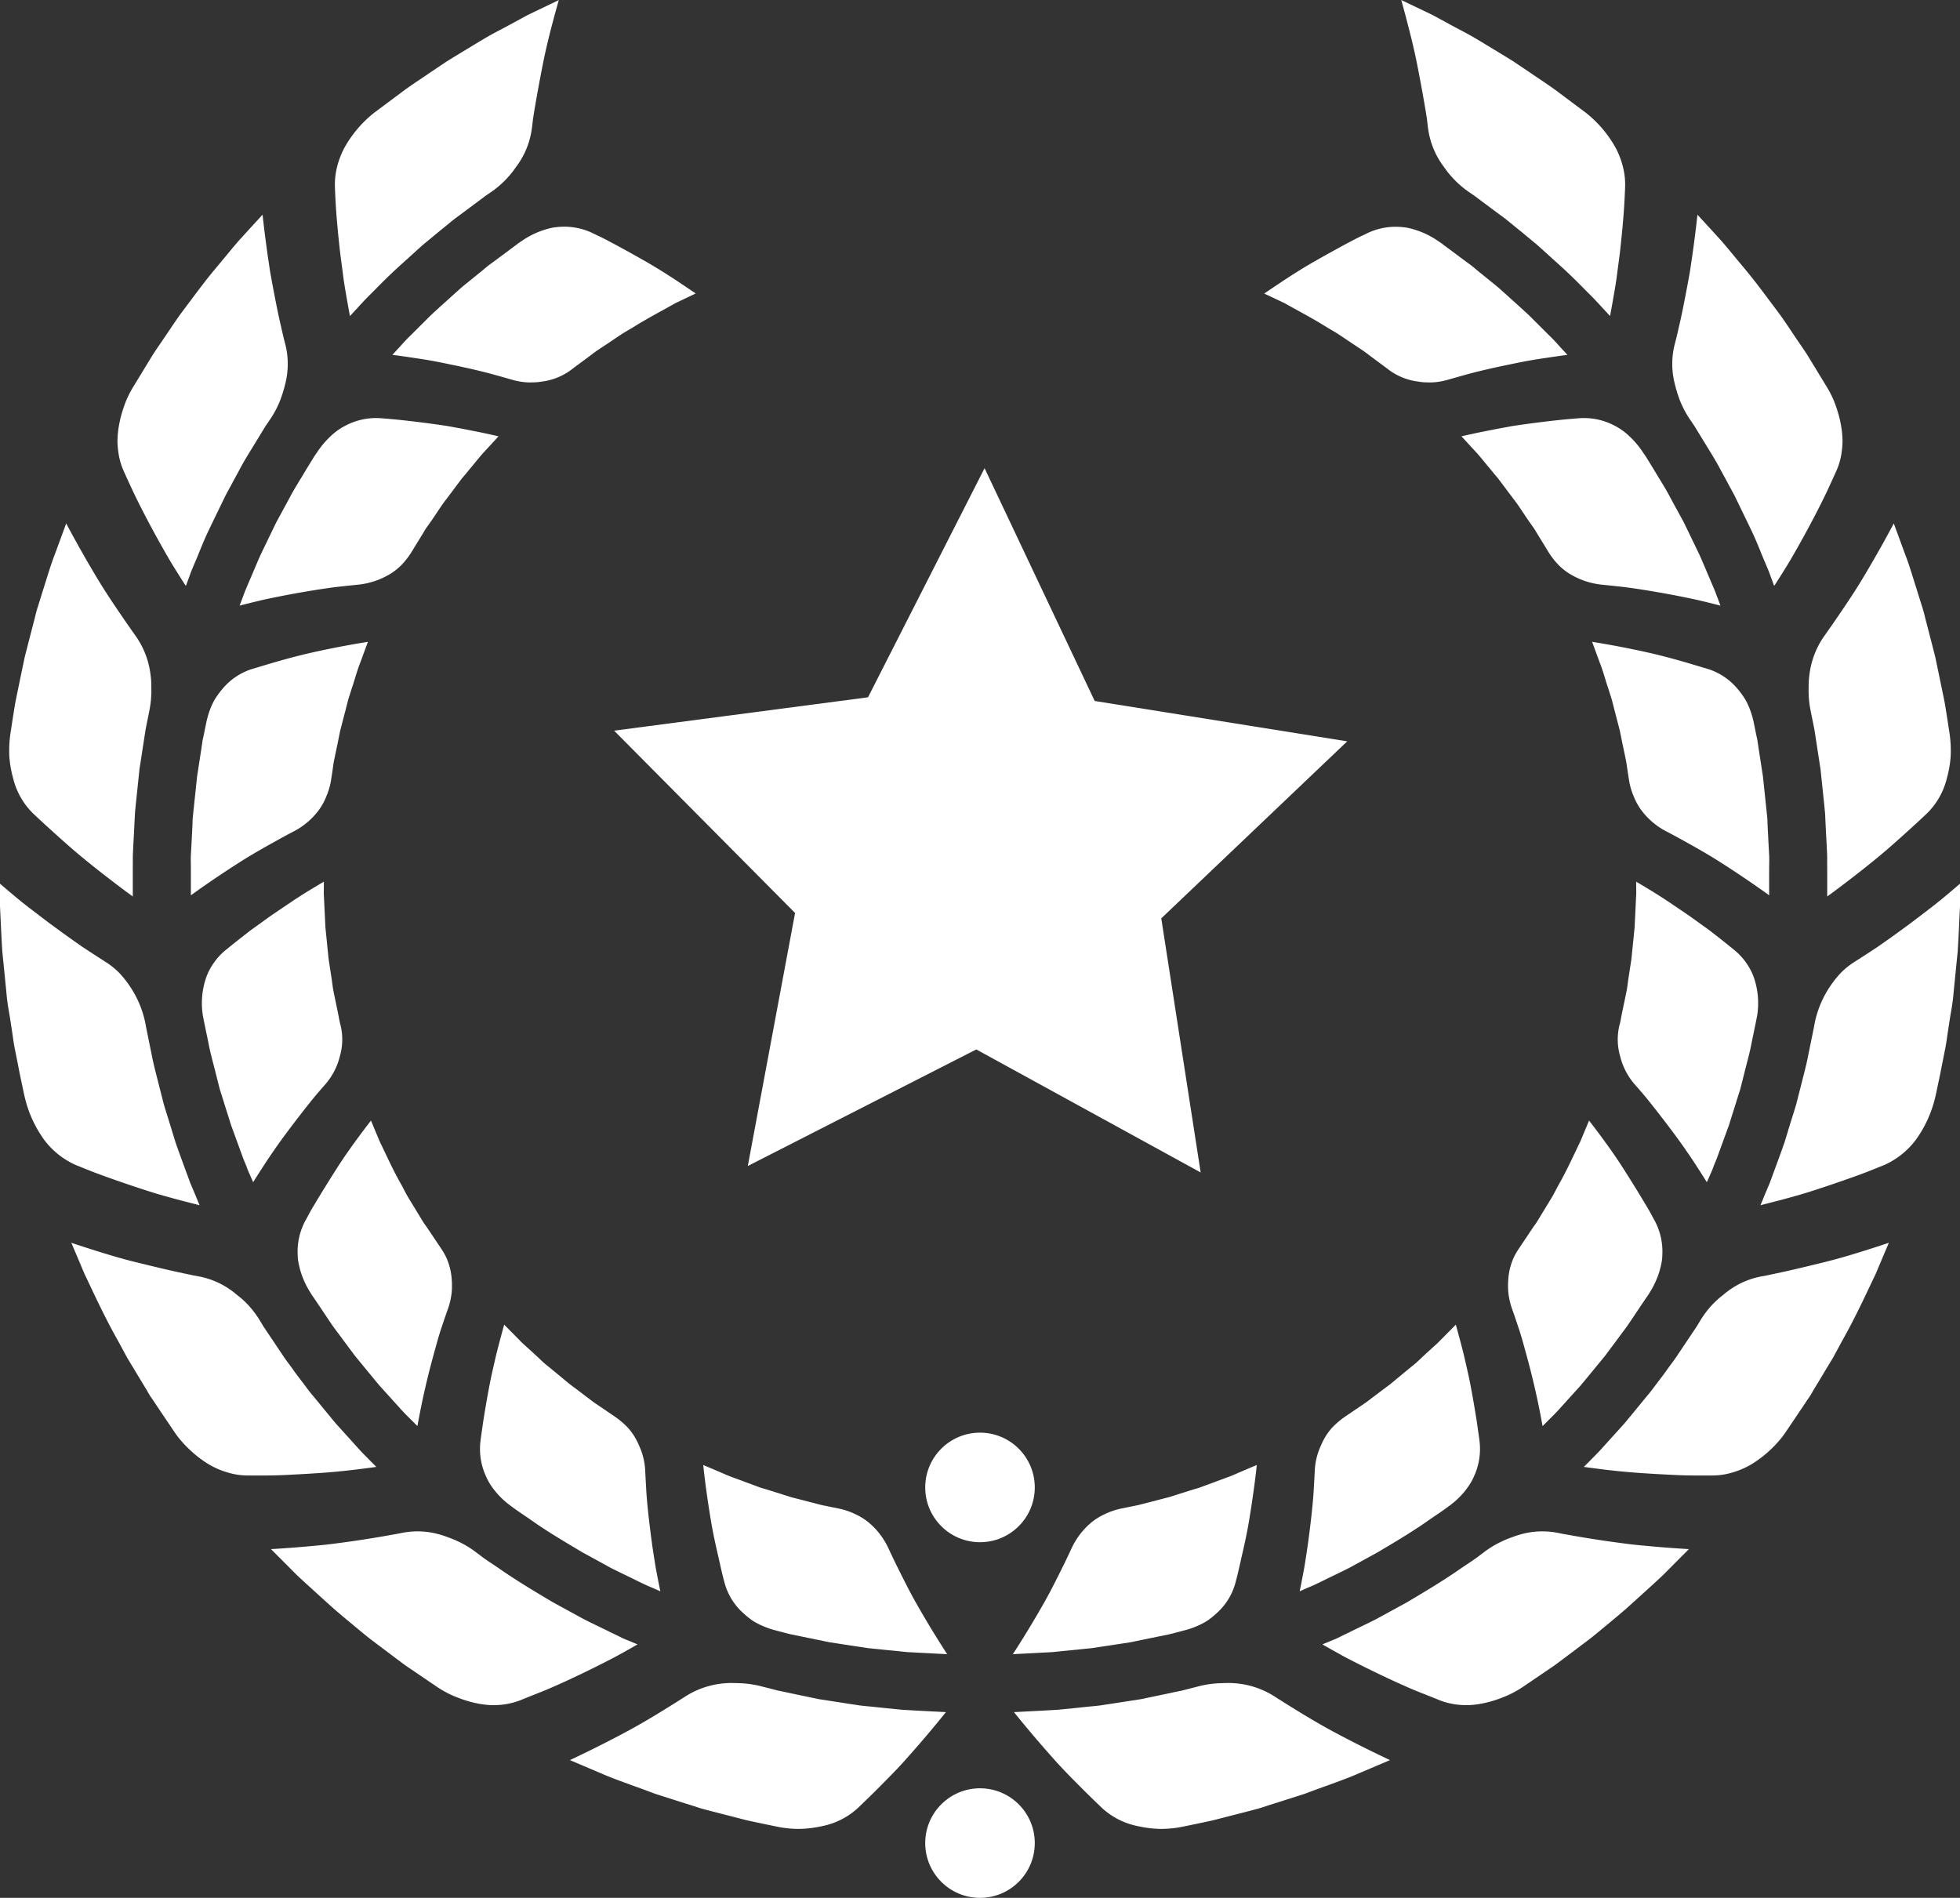
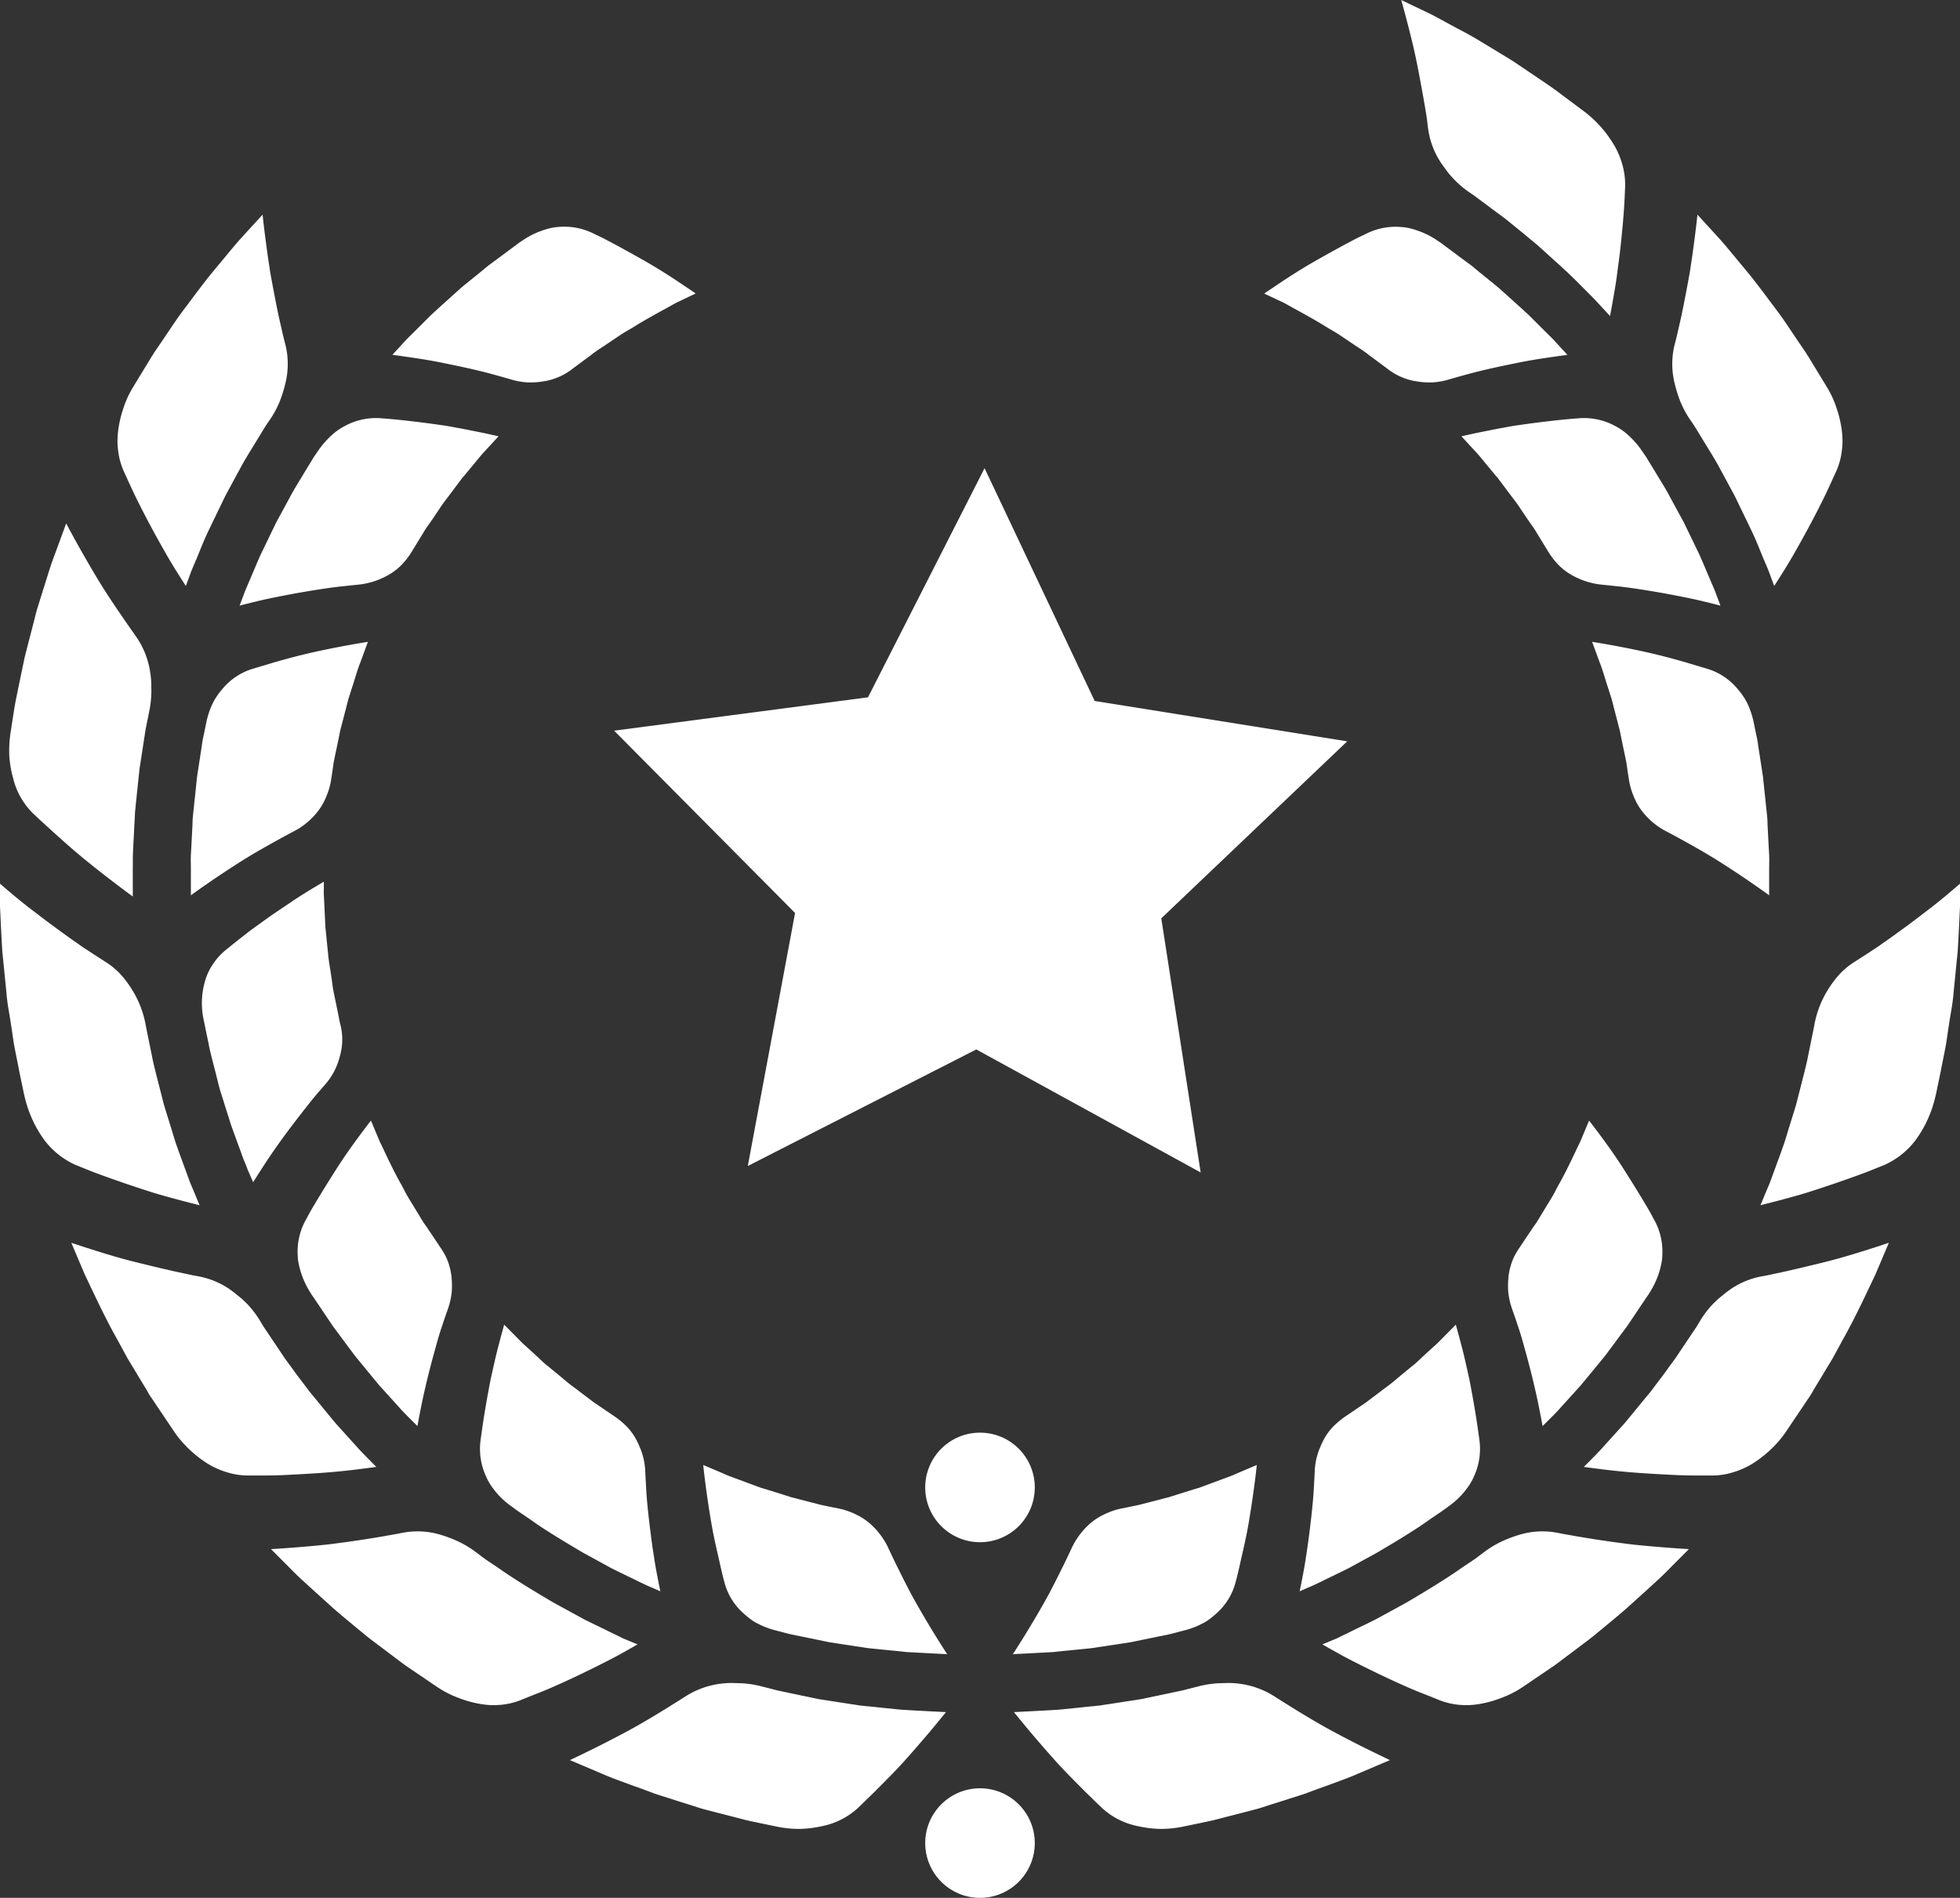
<svg xmlns="http://www.w3.org/2000/svg" id="SCC_seal-white" data-name="SCC seal-white" width="63.9" height="61.875" viewBox="0 0 63.9 61.875">
  <rect x="0" y="0" width="63.9" height="61.875" fill="#333333" stroke="none" />
  <path id="Path_36" data-name="Path 36" d="M251.62,191.8s.142-.216.342-.538.458-.751.7-1.181c.121-.211.237-.437.342-.643s.2-.4.283-.564c.159-.329.26-.548.26-.548a2.428,2.428,0,0,1,.648-.839,2.041,2.041,0,0,1,.44-.27,2.311,2.311,0,0,1,.491-.17l.2-.041.226-.046c.087-.018.188-.036.293-.067.214-.054.461-.118.728-.188.067-.018.134-.031.2-.054l.2-.064.417-.131c.07-.021.139-.044.211-.064a1.933,1.933,0,0,0,.206-.069c.136-.049.268-.1.4-.147.257-.1.5-.177.7-.27.4-.172.674-.286.674-.286s-.023.234-.07.592-.116.839-.2,1.328-.2.957-.28,1.32-.149.61-.149.61a2.032,2.032,0,0,1-.592.965,2.745,2.745,0,0,1-.229.193,1.4,1.4,0,0,1-.257.162,2.721,2.721,0,0,1-.581.221s-.085.023-.237.062c-.075.021-.167.044-.27.069l-.355.072-.888.183c-.329.051-.679.105-1.029.157-.087.013-.175.028-.262.039l-.263.026c-.172.018-.345.036-.509.051s-.324.034-.476.049l-.43.023-.885.046Z" transform="translate(-218.607 -137.856)" fill="#fff" />
  <path id="Path_37" data-name="Path 37" d="M251.81,214.217s.159.2.409.5.594.7.952,1.1c.18.2.363.389.538.566s.34.345.484.486c.288.283.486.471.486.471a2.414,2.414,0,0,0,1.166.589,3.712,3.712,0,0,0,.731.09,3.582,3.582,0,0,0,.769-.08l.3-.062.342-.072c.131-.028.28-.057.44-.1l1.1-.283c.1-.028.2-.051.3-.082l.309-.1c.208-.064.419-.131.63-.2l.316-.1c.105-.034.208-.064.311-.106.2-.075.4-.149.6-.219.389-.144.754-.273,1.055-.407l1.016-.432s-.252-.118-.623-.3-.854-.427-1.323-.682-.934-.54-1.271-.749-.556-.35-.556-.35a2.774,2.774,0,0,0-1.155-.412,2.619,2.619,0,0,0-.319-.021c-.108,0-.216.005-.327.008a3.289,3.289,0,0,0-.664.1l-.252.064-.291.075c-.113.023-.242.049-.381.08l-.955.2c-.353.054-.728.113-1.1.17-.1.013-.188.031-.283.041s-.188.021-.28.028c-.185.018-.371.039-.548.057l-.512.051c-.162.008-.317.018-.461.026l-.949.049Z" transform="translate(-218.748 -158.391)" fill="#fff" />
  <path id="Path_38" data-name="Path 38" d="M287.975,176.53s.051-.247.121-.615c.036-.183.069-.4.105-.636s.07-.481.1-.728c.062-.494.113-.97.134-1.346s.033-.61.033-.61a2.115,2.115,0,0,1,.09-.53,1.843,1.843,0,0,1,.09-.244,2.532,2.532,0,0,1,.111-.239,1.9,1.9,0,0,1,.3-.419,2.754,2.754,0,0,1,.4-.335l.607-.412c.093-.059.185-.136.286-.211s.208-.157.317-.239.226-.165.337-.257.224-.188.337-.28.226-.188.34-.278.214-.193.314-.286.2-.183.293-.268.185-.162.26-.244l.517-.522s.064.229.157.579c.046.175.1.381.149.6s.108.466.154.7c.093.476.175.965.232,1.335.026.188.049.342.064.45s.021.17.021.17a2.141,2.141,0,0,1-.188,1.119,1.877,1.877,0,0,1-.142.265,2.686,2.686,0,0,1-.18.242,2.652,2.652,0,0,1-.453.427l-.2.147c-.126.09-.311.211-.53.363-.432.309-1.039.674-1.649,1.034l-.913.5c-.3.152-.576.28-.816.4-.118.059-.229.111-.327.157s-.185.08-.257.111c-.142.062-.224.1-.224.1Z" transform="translate(-245.604 -124.643)" fill="#fff" />
  <path id="Path_39" data-name="Path 39" d="M290.88,197.726s.224.131.571.322c.175.1.376.2.594.311s.455.226.695.342c.479.229.975.455,1.346.6s.625.25.625.25a2.373,2.373,0,0,0,.62.144,2.951,2.951,0,0,0,.34.01,3.227,3.227,0,0,0,.345-.039,3.679,3.679,0,0,0,.708-.2,3.241,3.241,0,0,0,.69-.355s.365-.247.913-.62c.139-.09.278-.2.432-.314l.476-.358c.165-.126.337-.25.507-.389s.337-.278.507-.419.34-.283.5-.422.319-.288.473-.425l.44-.4c.139-.129.273-.247.388-.365.466-.468.777-.78.777-.78s-.278-.015-.687-.046c-.206-.015-.443-.036-.695-.059s-.517-.049-.787-.087c-.538-.069-1.065-.152-1.454-.219-.193-.033-.355-.064-.468-.082l-.18-.036a2.6,2.6,0,0,0-1.222.051c-.1.028-.2.062-.3.1a3.123,3.123,0,0,0-.3.124,3.22,3.22,0,0,0-.576.345s-.077.057-.208.157-.334.229-.569.389c-.466.329-1.117.726-1.773,1.112l-.98.535c-.316.162-.62.3-.875.43-.129.062-.247.118-.35.17s-.2.085-.275.118c-.154.064-.242.1-.242.1Z" transform="translate(-247.765 -144.113)" fill="#fff" />
  <path id="Path_40" data-name="Path 40" d="M315.529,151.94s-.044-.25-.118-.618-.185-.859-.311-1.341c-.062-.239-.129-.479-.19-.7s-.121-.422-.183-.6c-.116-.353-.2-.582-.2-.582a2.422,2.422,0,0,1-.116-.527,2.73,2.73,0,0,1,.01-.522,2.069,2.069,0,0,1,.124-.5,1.621,1.621,0,0,1,.111-.234c.041-.075.09-.147.139-.221l.409-.61c.031-.046.064-.093.1-.142s.062-.1.1-.157c.064-.108.134-.221.206-.34s.147-.239.221-.363.139-.257.208-.386c.293-.51.53-1.047.723-1.441l.283-.677s.147.188.363.479.507.695.764,1.1.522.831.713,1.155c.1.162.175.3.224.394s.082.149.082.149a2.134,2.134,0,0,1,.242,1.112,1.451,1.451,0,0,1-.01.149c-.008.049-.015.1-.026.147q-.031.147-.077.293a2.873,2.873,0,0,1-.26.566s-.01.018-.033.054-.051.087-.1.152c-.087.129-.211.311-.358.533l-.239.355c-.085.126-.185.252-.283.386s-.2.27-.306.412l-.157.211c-.054.069-.111.136-.167.206-.226.273-.448.548-.661.8l-.61.674c-.175.2-.334.352-.445.463l-.172.172Z" transform="translate(-265.238 -105.445)" fill="#fff" />
  <path id="Path_41" data-name="Path 41" d="M323.95,164.765s.257.036.648.085.911.1,1.441.131c.265.018.533.031.785.044s.491.021.69.021c.4,0,.674,0,.674,0a2.245,2.245,0,0,0,.628-.1,2.648,2.648,0,0,0,.628-.275,3.715,3.715,0,0,0,.582-.445,3.4,3.4,0,0,0,.268-.275,2.857,2.857,0,0,0,.242-.309s.247-.365.615-.913c.046-.069.093-.142.144-.214s.1-.154.144-.237l.309-.509c.105-.178.216-.36.329-.546l.314-.579c.435-.769.8-1.572,1.086-2.169.257-.61.43-1.016.43-1.016s-.263.09-.654.214-.9.283-1.431.414-1.045.255-1.428.337c-.193.041-.353.075-.468.1l-.18.033a2.625,2.625,0,0,0-1.114.5q-.062.046-.124.1c-.041.033-.085.067-.126.1-.082.072-.162.147-.237.226a3.215,3.215,0,0,0-.4.535l-.036.059c-.023.039-.057.1-.1.162-.093.139-.226.335-.383.571-.08.118-.165.247-.257.383s-.2.27-.3.414-.216.291-.329.44l-.17.226c-.057.075-.118.147-.18.221-.242.293-.481.589-.71.862l-.654.723c-.188.216-.36.378-.476.5l-.185.185Z" transform="translate(-272.326 -116.941)" fill="#fff" />
-   <path id="Path_42" data-name="Path 42" d="M331.207,121.529s-.134-.216-.34-.533c-.1-.157-.224-.34-.355-.53s-.283-.4-.432-.6c-.3-.4-.6-.785-.826-1.065-.116-.142-.219-.26-.288-.34l-.111-.126a2.193,2.193,0,0,1-.486-.934,1.958,1.958,0,0,1-.015-1.027s.021-.069.044-.2.062-.306.106-.52c.023-.108.046-.224.072-.347s.039-.257.059-.391.041-.275.064-.419.046-.288.057-.435c.031-.293.059-.584.087-.859.013-.275.026-.533.036-.754q.008-.166.015-.3c.005-.09,0-.167,0-.232v-.2s.208.121.52.311c.16.1.332.208.52.334s.388.262.592.4.4.286.592.422q.143.1.27.2l.234.183c.291.229.484.389.484.389a1.984,1.984,0,0,1,.383.419,1.928,1.928,0,0,1,.26.52,2.582,2.582,0,0,1,.085,1.212s-.069.347-.178.867c-.046.262-.129.561-.211.883-.041.162-.082.327-.126.5-.021.085-.044.17-.072.252s-.051.17-.08.252c-.051.17-.105.337-.157.5l-.077.247c-.026.082-.057.16-.085.239-.113.311-.219.6-.311.852-.044.126-.1.237-.134.337s-.077.185-.108.257c-.059.144-.1.224-.1.224Z" transform="translate(-275.551 -82.971)" fill="#fff" />
  <path id="Path_43" data-name="Path 43" d="M346.34,122.438s.252-.062.633-.162c.19-.051.414-.111.654-.18s.484-.149.736-.232c.5-.165,1.011-.345,1.395-.489.19-.072.342-.136.453-.18l.172-.069a2.614,2.614,0,0,0,1.027-.816,3.865,3.865,0,0,0,.63-1.364s.028-.106.067-.3.1-.461.16-.785c.034-.162.067-.337.105-.525s.062-.386.093-.589.062-.417.1-.63.067-.432.085-.654c.044-.44.087-.877.129-1.289.026-.412.044-.8.059-1.127.008-.165.015-.316.021-.45s0-.252,0-.347v-.3s-.208.18-.52.44c-.154.129-.345.28-.548.435s-.419.322-.635.481-.432.316-.636.461c-.1.072-.2.139-.293.206s-.188.124-.27.18c-.334.219-.558.36-.558.36a2.43,2.43,0,0,0-.463.383,3.5,3.5,0,0,0-.378.5,3.3,3.3,0,0,0-.463,1.227s-.075.373-.19.931c-.051.28-.139.6-.226.949-.044.172-.09.353-.136.533-.021.09-.049.183-.077.273s-.057.183-.085.273c-.057.183-.113.363-.167.543-.028.09-.054.178-.082.265s-.062.172-.09.257c-.121.335-.237.648-.335.916-.046.136-.1.255-.144.36s-.085.2-.116.278l-.1.242Z" transform="translate(-288.955 -83.142)" fill="#fff" />
  <path id="Path_44" data-name="Path 44" d="M330.827,89.587s-.208-.152-.52-.368-.728-.494-1.142-.756-.857-.507-1.176-.684-.535-.288-.535-.288a2.381,2.381,0,0,1-.805-.69,1.991,1.991,0,0,1-.247-.453,2.228,2.228,0,0,1-.147-.5s-.01-.072-.031-.2c-.01-.064-.021-.142-.034-.229s-.026-.188-.051-.3c-.044-.216-.1-.466-.152-.736-.016-.067-.026-.136-.044-.206s-.036-.136-.054-.208c-.036-.139-.072-.28-.111-.425l-.054-.214c-.018-.072-.036-.142-.059-.211-.044-.136-.085-.273-.129-.4-.082-.262-.152-.509-.234-.713-.152-.412-.252-.687-.252-.687s.234.036.589.1.834.157,1.317.268.947.242,1.3.347.6.18.6.18a2.06,2.06,0,0,1,.934.638,2.438,2.438,0,0,1,.183.239,1.813,1.813,0,0,1,.152.265,2.791,2.791,0,0,1,.193.592l.049.239c.015.075.033.167.057.273s.036.226.057.358c.041.262.088.569.139.9.033.329.072.682.108,1.034.01.088.018.175.028.265s.01.175.013.262c.008.175.018.345.026.512s.018.327.026.479,0,.3,0,.43v.885Z" transform="translate(-273.143 -60.393)" fill="#fff" />
-   <path id="Path_45" data-name="Path 45" d="M353.072,78.5s.208-.149.52-.386.728-.558,1.142-.9.8-.695,1.1-.967.5-.463.5-.463a2.41,2.41,0,0,0,.643-1.135,3.63,3.63,0,0,0,.126-.726,3.922,3.922,0,0,0-.041-.772s-.018-.108-.046-.3c-.016-.1-.033-.211-.054-.345s-.044-.283-.077-.445c-.067-.324-.144-.7-.229-1.109-.023-.1-.041-.206-.067-.309s-.054-.208-.08-.314c-.054-.211-.111-.425-.165-.638-.028-.108-.057-.214-.082-.319s-.054-.214-.088-.316c-.064-.208-.129-.412-.19-.61-.126-.394-.234-.767-.355-1.076l-.381-1.037s-.129.247-.329.607-.468.831-.746,1.287-.587.906-.811,1.233-.376.538-.376.538a2.756,2.756,0,0,0-.468,1.132c-.018.105-.031.211-.039.319s-.005.216-.008.327a3.3,3.3,0,0,0,.067.669s.018.093.052.257c.018.082.036.18.059.293s.039.244.062.386c.044.283.093.612.149.965.036.355.077.733.116,1.112.01.1.018.19.028.283s.01.188.015.283c.01.188.018.371.028.548s.018.35.026.515,0,.319.005.461v.952Z" transform="translate(-293.507 -49.268)" fill="#fff" />
  <path id="Path_46" data-name="Path 46" d="M316.95,59.078s-.244-.064-.61-.152c-.18-.044-.4-.09-.63-.136s-.476-.093-.72-.136c-.491-.085-.965-.16-1.335-.2s-.61-.064-.61-.064a2.507,2.507,0,0,1-1-.342,1.967,1.967,0,0,1-.4-.322,2.656,2.656,0,0,1-.314-.414s-.152-.25-.383-.625c-.054-.1-.124-.193-.2-.3s-.147-.214-.224-.329-.154-.234-.239-.35l-.265-.35c-.087-.118-.175-.234-.262-.35a2.129,2.129,0,0,0-.134-.167c-.046-.054-.09-.108-.134-.162-.178-.211-.337-.414-.484-.579-.3-.324-.5-.543-.5-.543s.232-.054.587-.129l.612-.121c.113-.021.232-.041.35-.064s.237-.039.358-.057c.481-.069.973-.129,1.346-.167.185-.018.345-.033.453-.041l.17-.013a2.133,2.133,0,0,1,1.109.242,2.015,2.015,0,0,1,.489.347,2.9,2.9,0,0,1,.407.473l.136.2c.08.131.2.322.335.548s.306.489.458.782c.08.147.162.3.245.45.041.077.085.154.126.232l.064.116.057.118.453.937c.134.3.252.589.358.834.051.121.1.234.142.335s.069.19.1.262l.085.229Z" transform="translate(-260.859 -39.332)" fill="#fff" />
  <path id="Path_47" data-name="Path 47" d="M338.552,39.278s.142-.219.35-.553c.106-.17.221-.365.342-.579s.25-.443.376-.677c.252-.466.5-.952.669-1.315s.28-.612.28-.612a2.246,2.246,0,0,0,.172-.612,2.9,2.9,0,0,0,.028-.337,3.187,3.187,0,0,0-.021-.347,3.665,3.665,0,0,0-.162-.715,3.212,3.212,0,0,0-.319-.708l-.574-.942c-.085-.142-.185-.291-.293-.448s-.219-.322-.334-.494-.234-.35-.363-.525-.262-.35-.394-.527-.265-.353-.4-.525c-.064-.087-.134-.17-.2-.252s-.134-.162-.2-.242c-.265-.316-.507-.618-.726-.865-.445-.489-.744-.813-.744-.813s-.028.275-.08.684c-.026.2-.057.44-.093.69-.018.124-.039.252-.057.383s-.046.265-.069.4c-.1.533-.2,1.055-.291,1.441-.044.193-.08.35-.108.463s-.046.178-.046.178a2.614,2.614,0,0,0-.008,1.222,4.49,4.49,0,0,0,.19.62,3.21,3.21,0,0,0,.316.592l.147.216c.087.142.211.345.36.589s.329.525.494.841c.085.157.175.319.262.484.044.082.09.165.136.25l.067.126.062.129c.165.342.332.684.486,1.006s.273.633.383.9c.057.131.108.252.152.358s.075.2.106.28c.057.157.09.244.09.244Z" transform="translate(-280.699 -20.191)" fill="#fff" />
  <path id="Path_48" data-name="Path 48" d="M293.383,32.9s-.252.031-.623.087c-.188.028-.4.059-.63.1s-.479.093-.723.144c-.489.1-.96.211-1.315.309s-.592.167-.592.167a2.265,2.265,0,0,1-.533.09c-.087,0-.175,0-.263-.005s-.172-.021-.26-.033a2.03,2.03,0,0,1-.942-.419l-.589-.437c-.172-.139-.394-.273-.62-.427-.113-.077-.232-.157-.353-.237s-.25-.152-.376-.226c-.5-.316-1.019-.582-1.4-.8L283.5,30.9s.2-.136.5-.337.718-.471,1.137-.71.857-.481,1.191-.656c.167-.09.306-.157.4-.2l.154-.075a2.14,2.14,0,0,1,1.122-.188,1.589,1.589,0,0,1,.293.051,2.873,2.873,0,0,1,.288.093,2.7,2.7,0,0,1,.553.288l.054.036c.036.023.085.057.147.105l.515.383c.106.08.221.165.345.255s.242.2.37.3l.4.324c.067.054.136.111.2.167s.131.118.2.178c.262.239.527.473.769.7l.643.641c.193.183.335.355.44.466s.165.18.165.18Z" transform="translate(-242.284 -21.329)" fill="#fff" />
  <path id="Path_49" data-name="Path 49" d="M307.668,10.293s.049-.255.116-.643c.033-.193.075-.425.106-.666s.067-.5.1-.767c.059-.525.111-1.068.136-1.469s.033-.672.033-.672a2.328,2.328,0,0,0-.067-.63,2.448,2.448,0,0,0-.1-.322,2.526,2.526,0,0,0-.144-.319,3.822,3.822,0,0,0-.973-1.142L305.988,3c-.262-.2-.587-.409-.929-.643L304.529,2c-.183-.116-.373-.229-.561-.345-.378-.226-.751-.463-1.119-.654s-.7-.381-1-.538L300.86-.01s.077.268.18.664.237.916.342,1.451.2,1.055.265,1.444c.033.193.057.358.069.473s.023.18.023.18a2.661,2.661,0,0,0,.445,1.137c.062.085.124.175.19.26a3.242,3.242,0,0,0,.216.247,3.084,3.084,0,0,0,.515.43s.021.013.057.039a1.916,1.916,0,0,1,.157.113l.553.412.371.275c.129.1.26.211.4.324s.28.229.425.35l.219.18c.069.064.142.126.211.19.28.257.566.507.826.754s.489.486.692.687.36.381.473.5l.178.193Z" transform="translate(-255.177 0.01)" fill="#fff" />
  <path id="Path_50" data-name="Path 50" d="M220.374,191.8s-.141-.216-.342-.538-.458-.751-.7-1.181c-.121-.211-.237-.437-.342-.643s-.2-.4-.283-.564c-.16-.329-.26-.548-.26-.548a2.429,2.429,0,0,0-.648-.839,2.043,2.043,0,0,0-.44-.27,2.313,2.313,0,0,0-.491-.17l-.2-.041-.226-.046c-.088-.018-.188-.036-.293-.067-.214-.054-.461-.118-.728-.188-.067-.018-.134-.031-.2-.054l-.2-.064-.417-.131c-.069-.021-.139-.044-.211-.064a1.928,1.928,0,0,1-.206-.069c-.136-.049-.268-.1-.4-.147-.257-.1-.5-.177-.7-.27-.4-.172-.674-.286-.674-.286s.023.234.069.592.116.839.2,1.328.2.957.28,1.32.149.61.149.61a2.033,2.033,0,0,0,.592.965,2.765,2.765,0,0,0,.229.193,1.405,1.405,0,0,0,.257.162,2.721,2.721,0,0,0,.581.221s.085.023.237.062c.075.021.167.044.27.069l.355.072.888.183c.329.051.679.105,1.029.157.088.013.175.028.262.039l.262.026c.172.018.345.036.509.051s.324.034.476.049l.43.023.885.046Z" transform="translate(-189.486 -137.856)" fill="#fff" />
  <path id="Path_51" data-name="Path 51" d="M207.8,214.217s-.16.2-.409.5-.594.7-.952,1.1c-.18.2-.363.389-.538.566s-.34.345-.484.486c-.288.283-.486.471-.486.471a2.415,2.415,0,0,1-1.166.589,3.714,3.714,0,0,1-.731.09,3.581,3.581,0,0,1-.769-.08l-.3-.062-.342-.072c-.131-.028-.28-.057-.44-.1l-1.1-.283c-.1-.028-.2-.051-.3-.082l-.309-.1c-.208-.064-.419-.131-.63-.2l-.316-.1c-.105-.034-.208-.064-.311-.106-.2-.075-.4-.149-.6-.219-.389-.144-.754-.273-1.055-.407l-1.016-.432s.252-.118.623-.3.854-.427,1.323-.682.934-.54,1.271-.749.556-.35.556-.35a2.774,2.774,0,0,1,1.155-.412,2.619,2.619,0,0,1,.319-.021c.108,0,.216.005.327.008a3.288,3.288,0,0,1,.664.1l.252.064.291.075c.113.023.242.049.381.08l.955.2c.353.054.728.113,1.1.17.1.013.188.031.283.041s.188.021.28.028c.185.018.37.039.548.057l.512.051c.162.008.316.018.461.026l.949.049Z" transform="translate(-176.965 -158.391)" fill="#fff" />
  <path id="Path_52" data-name="Path 52" d="M190.012,176.53s-.051-.247-.121-.615c-.036-.183-.069-.4-.106-.636s-.069-.481-.1-.728c-.062-.494-.113-.97-.134-1.346s-.033-.61-.033-.61a2.117,2.117,0,0,0-.09-.53,1.83,1.83,0,0,0-.09-.244,2.532,2.532,0,0,0-.111-.239,1.9,1.9,0,0,0-.3-.419,2.756,2.756,0,0,0-.4-.335l-.607-.412c-.093-.059-.185-.136-.286-.211s-.208-.157-.316-.239-.226-.165-.337-.257-.224-.188-.337-.28-.226-.188-.34-.278-.214-.193-.314-.286-.2-.183-.293-.268-.185-.162-.26-.244l-.517-.522s-.064.229-.157.579c-.046.175-.1.381-.149.6s-.108.466-.154.7c-.093.476-.175.965-.232,1.335-.026.188-.049.342-.064.45s-.021.17-.021.17a2.139,2.139,0,0,0,.188,1.119,1.883,1.883,0,0,0,.142.265,2.681,2.681,0,0,0,.18.242,2.65,2.65,0,0,0,.453.427l.2.147c.126.09.311.211.53.363.432.309,1.04.674,1.649,1.034l.913.5c.3.152.576.28.816.4.118.059.229.111.327.157s.185.08.257.111c.142.062.224.1.224.1Z" transform="translate(-168.483 -124.643)" fill="#fff" />
  <path id="Path_53" data-name="Path 53" d="M169.6,197.726s-.224.131-.571.322c-.175.1-.376.2-.594.311s-.455.226-.695.342c-.479.229-.975.455-1.346.6s-.625.25-.625.25a2.373,2.373,0,0,1-.62.144,2.949,2.949,0,0,1-.34.01,3.224,3.224,0,0,1-.345-.039,3.679,3.679,0,0,1-.708-.2,3.244,3.244,0,0,1-.69-.355s-.365-.247-.913-.62c-.139-.09-.278-.2-.432-.314l-.476-.358c-.165-.126-.337-.25-.507-.389s-.337-.278-.507-.419-.34-.283-.5-.422-.319-.288-.473-.425l-.44-.4c-.139-.129-.273-.247-.389-.365-.466-.468-.777-.78-.777-.78s.278-.015.687-.046c.206-.015.443-.036.695-.059s.517-.049.787-.087c.538-.069,1.065-.152,1.454-.219.193-.033.355-.064.468-.082l.18-.036a2.6,2.6,0,0,1,1.222.051c.1.028.2.062.3.1a3.119,3.119,0,0,1,.3.124,3.218,3.218,0,0,1,.576.345s.077.057.208.157.334.229.569.389c.466.329,1.117.726,1.773,1.112l.98.535c.316.162.62.3.875.43.129.062.247.118.35.17s.2.085.275.118c.154.064.242.1.242.1Z" transform="translate(-148.817 -144.113)" fill="#fff" />
  <path id="Path_54" data-name="Path 54" d="M164.944,151.94s.044-.25.118-.618.185-.859.311-1.341c.062-.239.129-.479.19-.7s.121-.422.183-.6c.116-.353.2-.582.2-.582a2.422,2.422,0,0,0,.116-.527,2.722,2.722,0,0,0-.01-.522,2.065,2.065,0,0,0-.123-.5,1.616,1.616,0,0,0-.111-.234c-.041-.075-.09-.147-.139-.221l-.409-.61c-.031-.046-.064-.093-.1-.142s-.062-.1-.1-.157c-.064-.108-.134-.221-.206-.34s-.147-.239-.221-.363-.139-.257-.208-.386c-.293-.51-.53-1.047-.723-1.441l-.283-.677s-.147.188-.363.479-.507.695-.764,1.1-.522.831-.713,1.155c-.1.162-.175.3-.224.394s-.082.149-.082.149a2.133,2.133,0,0,0-.242,1.112,1.455,1.455,0,0,0,.01.149c.008.049.015.1.026.147q.031.147.077.293a2.876,2.876,0,0,0,.26.566s.01.018.033.054.051.087.1.152c.087.129.211.311.358.533l.239.355c.085.126.185.252.283.386s.2.27.306.412l.157.211c.054.069.111.136.167.206.226.273.448.548.661.8l.61.674c.175.2.334.352.445.463l.172.172Z" transform="translate(-151.335 -105.445)" fill="#fff" />
  <path id="Path_55" data-name="Path 55" d="M142.3,164.765s-.257.036-.648.085-.911.1-1.441.131c-.265.018-.533.031-.785.044s-.491.021-.69.021c-.4,0-.674,0-.674,0a2.245,2.245,0,0,1-.628-.1,2.649,2.649,0,0,1-.628-.275,3.717,3.717,0,0,1-.581-.445,3.386,3.386,0,0,1-.268-.275,2.849,2.849,0,0,1-.242-.309s-.247-.365-.615-.913c-.046-.069-.093-.142-.144-.214s-.1-.154-.144-.237l-.309-.509c-.105-.178-.216-.36-.329-.546l-.314-.579c-.435-.769-.8-1.572-1.086-2.169-.257-.61-.43-1.016-.43-1.016s.262.09.654.214.9.283,1.431.414,1.045.255,1.428.337c.193.041.353.075.468.1l.18.033a2.625,2.625,0,0,1,1.114.5q.062.046.124.1c.041.033.085.067.126.1a3.276,3.276,0,0,1,.237.226,3.21,3.21,0,0,1,.4.535l.036.059c.023.039.057.1.1.162.093.139.226.335.383.571.08.118.165.247.257.383s.2.27.3.414.216.291.329.44l.17.226c.057.075.118.147.18.221.242.293.481.589.71.862l.654.723c.188.216.36.378.476.5l.185.185Z" transform="translate(-130.019 -116.941)" fill="#fff" />
  <path id="Path_56" data-name="Path 56" d="M150.561,121.529s.134-.216.34-.533c.1-.157.224-.34.355-.53s.283-.4.432-.6c.3-.4.6-.785.826-1.065.116-.142.219-.26.288-.34l.111-.126a2.192,2.192,0,0,0,.486-.934,1.958,1.958,0,0,0,.015-1.027s-.021-.069-.044-.2-.062-.306-.105-.52c-.023-.108-.046-.224-.072-.347s-.039-.257-.059-.391-.041-.275-.064-.419-.046-.288-.057-.435c-.031-.293-.059-.584-.087-.859-.013-.275-.026-.533-.036-.754q-.008-.166-.015-.3c-.005-.09,0-.167,0-.232v-.2s-.208.121-.52.311c-.16.1-.332.208-.52.334s-.389.262-.592.4-.4.286-.592.422q-.143.1-.27.2l-.234.183c-.291.229-.484.389-.484.389a1.985,1.985,0,0,0-.383.419,1.93,1.93,0,0,0-.26.52,2.582,2.582,0,0,0-.085,1.212s.069.347.178.867c.046.262.129.561.211.883.041.162.082.327.126.5.021.085.044.17.072.252s.051.17.08.252c.051.17.105.337.157.5l.077.247c.026.082.057.16.085.239.113.311.219.6.311.852.044.126.1.237.134.337s.077.185.108.257c.059.144.1.224.1.224Z" transform="translate(-142.317 -82.971)" fill="#fff" />
  <path id="Path_57" data-name="Path 57" d="M129.835,122.438s-.252-.062-.633-.162c-.19-.051-.414-.111-.654-.18s-.484-.149-.736-.232c-.5-.165-1.011-.345-1.395-.489-.19-.072-.342-.136-.453-.18l-.172-.069a2.614,2.614,0,0,1-1.027-.816,3.867,3.867,0,0,1-.63-1.364s-.028-.106-.067-.3-.1-.461-.16-.785c-.033-.162-.067-.337-.105-.525s-.062-.386-.093-.589-.062-.417-.1-.63-.067-.432-.085-.654c-.044-.44-.087-.877-.129-1.289-.026-.412-.044-.8-.059-1.127-.008-.165-.015-.316-.021-.45s0-.252,0-.347v-.3s.208.18.52.44c.154.129.345.28.548.435s.419.322.636.481.432.316.636.461c.1.072.2.139.293.206s.188.124.27.18c.335.219.558.36.558.36a2.43,2.43,0,0,1,.463.383,3.5,3.5,0,0,1,.378.5,3.3,3.3,0,0,1,.463,1.227s.075.373.19.931c.051.28.139.6.226.949.044.172.09.353.136.533.021.09.049.183.077.273l.085.273c.057.183.113.363.167.543.028.09.054.178.082.265s.062.172.09.257c.121.335.237.648.335.916.046.136.1.255.144.36s.085.2.116.278l.1.242Z" transform="translate(-123.32 -83.142)" fill="#fff" />
  <path id="Path_58" data-name="Path 58" d="M147.47,89.587s.208-.152.52-.368.728-.494,1.143-.756.857-.507,1.176-.684.535-.288.535-.288a2.381,2.381,0,0,0,.805-.69,1.988,1.988,0,0,0,.247-.453,2.225,2.225,0,0,0,.147-.5s.01-.072.031-.2c.01-.064.021-.142.033-.229s.026-.188.051-.3c.044-.216.1-.466.152-.736.015-.067.026-.136.044-.206s.036-.136.054-.208c.036-.139.072-.28.111-.425l.054-.214c.018-.072.036-.142.059-.211.044-.136.085-.273.129-.4.082-.262.152-.509.234-.713.152-.412.252-.687.252-.687s-.234.036-.589.1-.834.157-1.317.268-.947.242-1.3.347-.6.18-.6.18a2.06,2.06,0,0,0-.934.638,2.448,2.448,0,0,0-.183.239,1.811,1.811,0,0,0-.152.265,2.8,2.8,0,0,0-.193.592l-.049.239c-.015.075-.033.167-.057.273s-.036.226-.057.358c-.041.262-.087.569-.139.9-.033.329-.072.682-.108,1.034-.01.088-.018.175-.028.265s-.01.175-.013.262c-.008.175-.018.345-.026.512s-.018.327-.026.479,0,.3,0,.43v.885Z" transform="translate(-141.253 -60.393)" fill="#fff" />
  <path id="Path_59" data-name="Path 59" d="M128.524,78.5s-.208-.149-.52-.386-.728-.558-1.142-.9-.8-.695-1.1-.967-.5-.463-.5-.463a2.41,2.41,0,0,1-.643-1.135,3.623,3.623,0,0,1-.126-.726,3.916,3.916,0,0,1,.041-.772s.018-.108.046-.3c.015-.1.033-.211.054-.345s.044-.283.077-.445c.067-.324.144-.7.229-1.109.023-.1.041-.206.067-.309s.054-.208.08-.314c.054-.211.111-.425.165-.638.028-.108.057-.214.082-.319s.054-.214.087-.316c.064-.208.129-.412.19-.61.126-.394.234-.767.355-1.076l.381-1.037s.129.247.329.607.468.831.746,1.287.587.906.811,1.233.376.538.376.538a2.756,2.756,0,0,1,.468,1.132c.018.105.031.211.039.319s.005.216.008.327a3.3,3.3,0,0,1-.067.669s-.018.093-.051.257c-.018.082-.036.18-.059.293s-.039.244-.062.386c-.044.283-.093.612-.149.965-.036.355-.077.733-.116,1.112-.01.1-.018.19-.028.283l-.015.283c-.01.188-.018.371-.028.548s-.018.35-.026.515,0,.319-.005.461v.952Z" transform="translate(-124.189 -49.268)" fill="#fff" />
  <path id="Path_60" data-name="Path 60" d="M153.67,59.078s.244-.064.61-.152c.18-.044.4-.09.63-.136s.476-.093.72-.136c.491-.085.965-.16,1.335-.2s.61-.064.61-.064a2.506,2.506,0,0,0,1-.342,1.965,1.965,0,0,0,.4-.322,2.653,2.653,0,0,0,.314-.414s.152-.25.383-.625c.054-.1.123-.193.2-.3s.147-.214.224-.329.154-.234.239-.35l.265-.35c.087-.118.175-.234.262-.35a2.115,2.115,0,0,1,.134-.167c.046-.054.09-.108.134-.162.178-.211.337-.414.484-.579.3-.324.5-.543.5-.543s-.232-.054-.587-.129l-.612-.121c-.113-.021-.232-.041-.35-.064s-.237-.039-.358-.057c-.481-.069-.973-.129-1.346-.167-.185-.018-.345-.033-.453-.041l-.17-.013a2.133,2.133,0,0,0-1.109.242,2.014,2.014,0,0,0-.489.347,2.9,2.9,0,0,0-.407.473l-.136.2c-.08.131-.2.322-.334.548s-.306.489-.458.782c-.08.147-.162.3-.244.45-.041.077-.085.154-.126.232l-.064.116-.057.118-.453.937c-.134.3-.252.589-.358.834-.051.121-.1.234-.142.335s-.069.19-.1.262l-.085.229Z" transform="translate(-145.861 -39.332)" fill="#fff" />
  <path id="Path_61" data-name="Path 61" d="M140.418,39.278s-.142-.219-.35-.553c-.106-.17-.221-.365-.342-.579s-.25-.443-.376-.677c-.252-.466-.5-.952-.669-1.315s-.28-.612-.28-.612a2.244,2.244,0,0,1-.172-.612,2.874,2.874,0,0,1-.028-.337,3.183,3.183,0,0,1,.021-.347,3.665,3.665,0,0,1,.162-.715,3.217,3.217,0,0,1,.319-.708l.574-.942c.085-.142.185-.291.293-.448s.219-.322.335-.494.234-.35.363-.525.262-.35.394-.527.265-.353.4-.525c.064-.087.134-.17.2-.252s.134-.162.2-.242c.265-.316.507-.618.726-.865.445-.489.744-.813.744-.813s.028.275.08.684c.026.2.057.44.093.69.018.124.039.252.057.383s.046.265.069.4c.1.533.2,1.055.291,1.441.044.193.08.35.108.463s.046.178.046.178a2.614,2.614,0,0,1,.008,1.222,4.494,4.494,0,0,1-.19.62,3.212,3.212,0,0,1-.316.592l-.147.216c-.088.142-.211.345-.36.589s-.329.525-.494.841c-.085.157-.175.319-.262.484-.044.082-.09.165-.136.25l-.067.126-.062.129c-.165.342-.332.684-.486,1.006s-.273.633-.383.9c-.057.131-.108.252-.152.358s-.075.2-.105.28c-.057.157-.09.244-.09.244Z" transform="translate(-134.371 -20.191)" fill="#fff" />
  <path id="Path_62" data-name="Path 62" d="M173.063,32.9s.252.031.623.087c.188.028.4.059.63.1s.479.093.723.144c.489.1.96.211,1.315.309s.592.167.592.167a2.263,2.263,0,0,0,.533.09c.087,0,.175,0,.262-.005s.172-.021.26-.033a2.03,2.03,0,0,0,.942-.419l.589-.437c.172-.139.394-.273.62-.427.113-.077.232-.157.353-.237s.25-.152.376-.226c.5-.316,1.019-.582,1.4-.8l.661-.316s-.2-.136-.5-.337-.718-.471-1.137-.71-.857-.481-1.191-.656c-.167-.09-.306-.157-.4-.2l-.154-.075a2.14,2.14,0,0,0-1.122-.188,1.59,1.59,0,0,0-.293.051,2.883,2.883,0,0,0-.288.093,2.7,2.7,0,0,0-.553.288l-.054.036c-.036.023-.085.057-.147.105l-.515.383c-.106.08-.221.165-.345.255s-.242.2-.371.3l-.4.324c-.067.054-.136.111-.2.167s-.131.118-.2.178c-.262.239-.527.473-.769.7l-.643.641c-.193.183-.335.355-.44.466s-.165.18-.165.18Z" transform="translate(-160.261 -21.329)" fill="#fff" />
-   <path id="Path_63" data-name="Path 63" d="M166.252,10.3s-.049-.255-.116-.643c-.033-.193-.075-.425-.105-.666s-.067-.5-.1-.767c-.059-.525-.111-1.068-.136-1.469s-.033-.672-.033-.672a2.327,2.327,0,0,1,.067-.63,2.445,2.445,0,0,1,.1-.322,2.529,2.529,0,0,1,.144-.319,3.822,3.822,0,0,1,.973-1.142l.883-.659c.262-.2.587-.409.929-.643l.53-.355c.183-.116.373-.229.561-.345.378-.226.751-.463,1.119-.654s.705-.381,1-.538L173.061,0s-.077.268-.183.664-.237.916-.342,1.451-.2,1.055-.265,1.444c-.033.193-.057.358-.069.473s-.023.18-.023.18a2.66,2.66,0,0,1-.445,1.137c-.062.085-.124.175-.19.26a3.222,3.222,0,0,1-.216.247,3.082,3.082,0,0,1-.515.43s-.021.013-.057.039a1.915,1.915,0,0,0-.157.113l-.553.412-.371.275c-.129.1-.26.211-.4.324s-.28.229-.425.35l-.219.18c-.069.064-.141.126-.211.19-.28.257-.566.507-.826.754s-.489.486-.692.687-.36.381-.473.5l-.178.193Z" transform="translate(-154.843 0.003)" fill="#fff" />
  <path id="Path_64" data-name="Path 64" d="M205.481,82.061l7.449-3.8,7.315,4.011-1.284-8.285,6.062-5.771L216.79,66.9,213.2,59.31l-3.8,7.47-8.278,1.088,5.9,5.944Z" transform="translate(-181.101 -44.046)" fill="#fff" />
  <circle id="Ellipse_4" data-name="Ellipse 4" cx="1.786" cy="1.786" r="1.786" transform="translate(30.164 46.709)" fill="#fff" />
  <circle id="Ellipse_5" data-name="Ellipse 5" cx="1.786" cy="1.786" r="1.786" transform="translate(30.164 58.304)" fill="#fff" />
</svg>